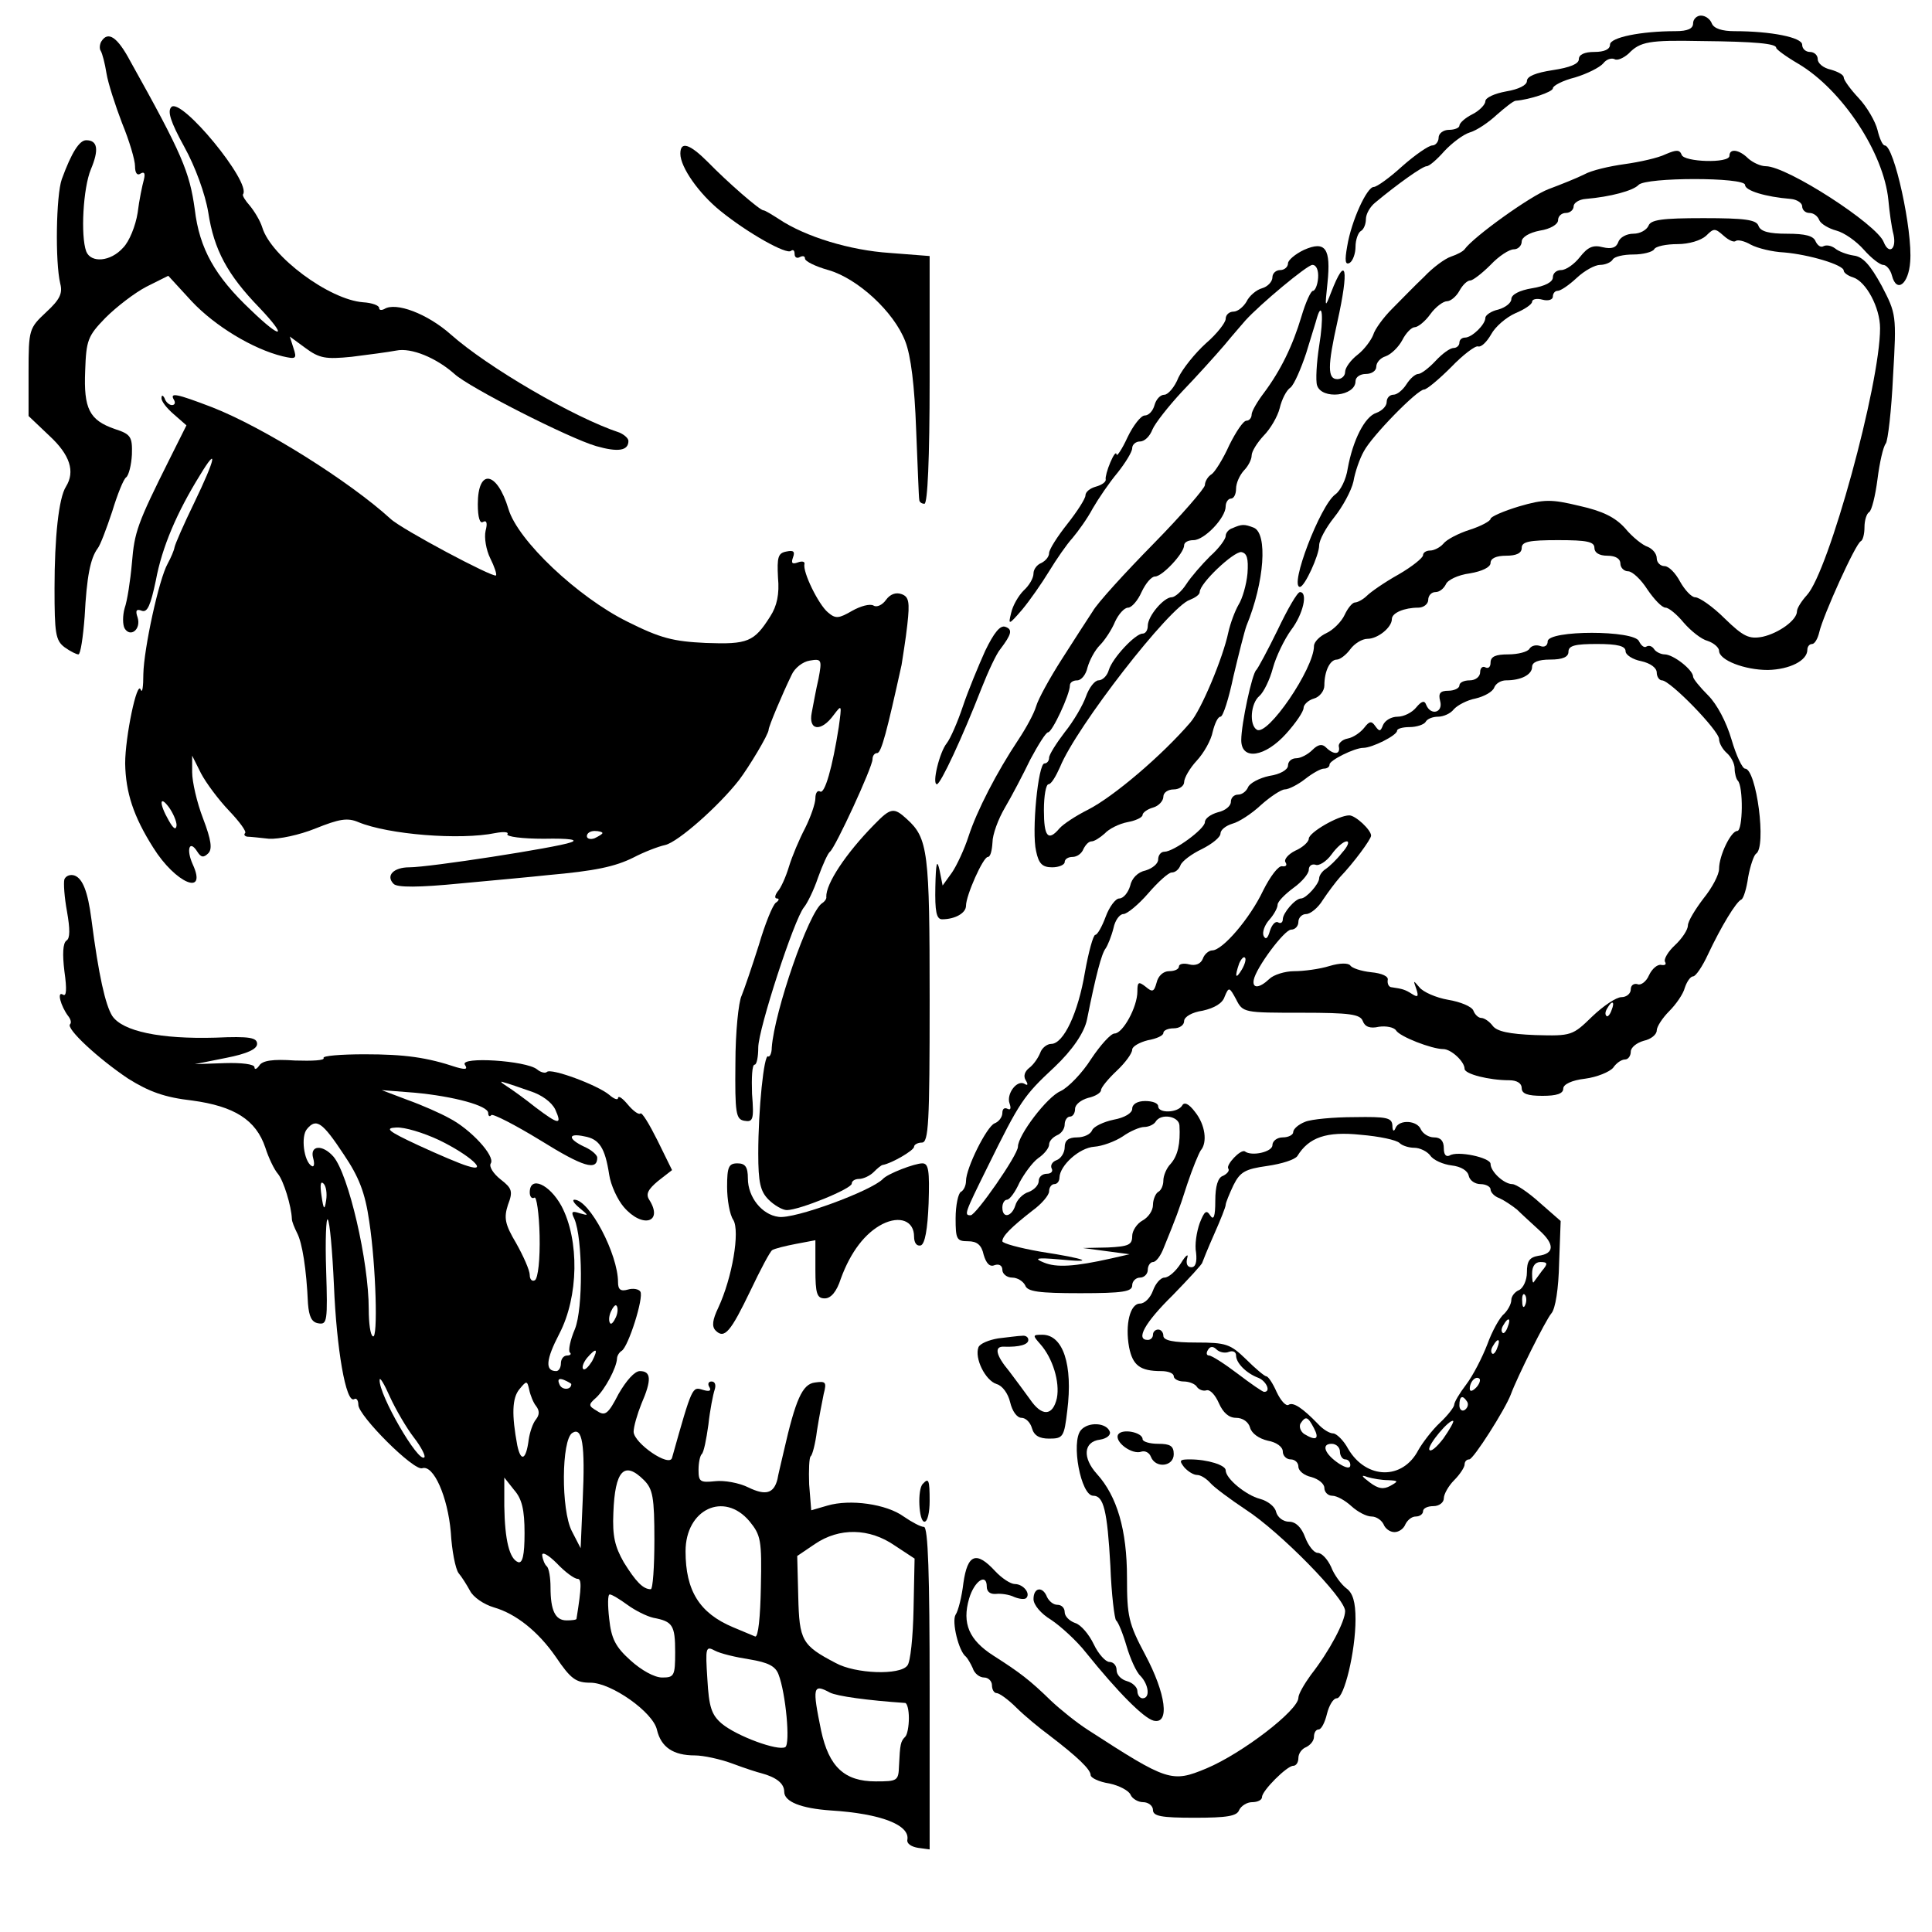
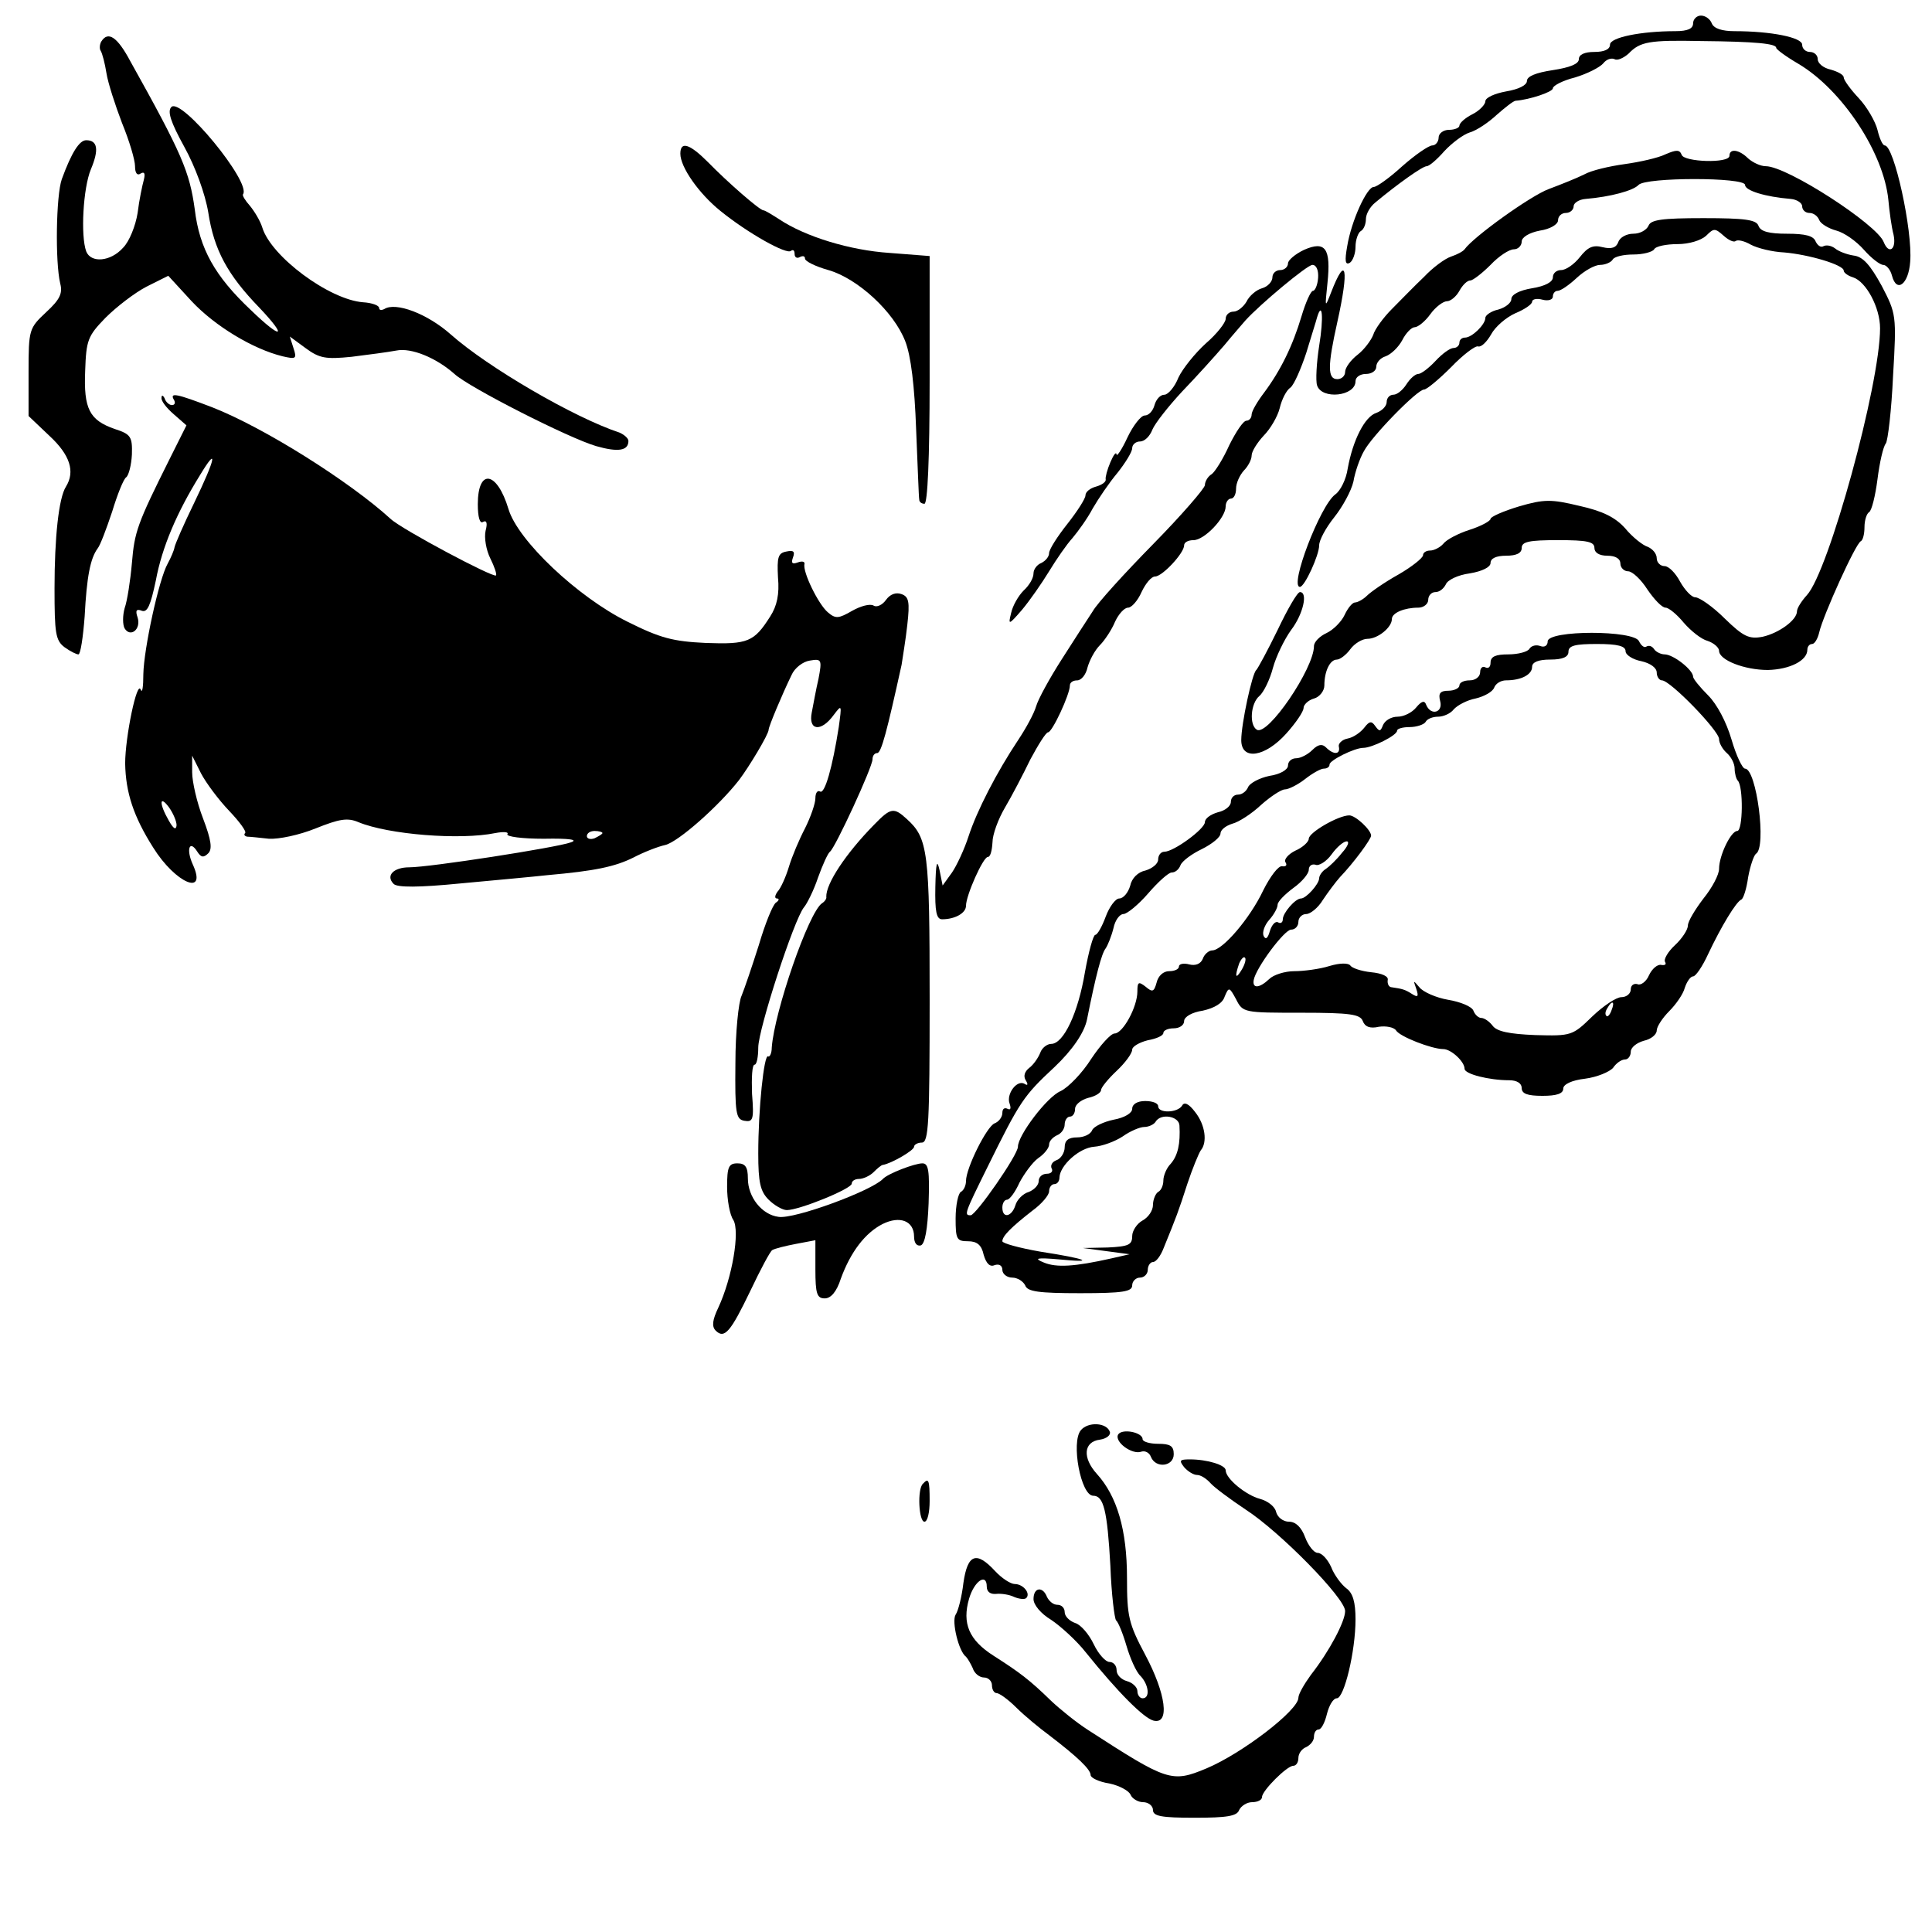
<svg xmlns="http://www.w3.org/2000/svg" version="1.0" width="372pt" height="372pt" viewBox="0 0 372 372" preserveAspectRatio="xMidYMid meet">
  <g transform="translate(0,372) scale(0.1,-0.1)" fill="#000000" stroke="none">
    <path d="M3260 3675 c0 -10 -10 -15 -34 -15 -66 0 -126 -12 -126 -26 0 -9 -11 -14 -30 -14 -19 0 -30 -5 -30 -14 0 -9 -17 -16 -50 -21 -33 -5 -50 -12 -50 -21 0 -8 -16 -16 -40 -20 -22 -4 -40 -12 -40 -19 0 -6 -11 -18 -25 -25 -14 -7 -25 -17 -25 -22 0 -4 -9 -8 -20 -8 -11 0 -20 -7 -20 -15 0 -8 -6 -15 -12 -15 -7 0 -33 -18 -58 -40 -24 -22 -49 -40 -55 -40 -13 0 -43 -65 -51 -114 -5 -28 -4 -37 5 -32 6 4 11 18 11 31 0 13 5 27 10 30 6 3 10 14 10 23 0 10 8 24 18 32 42 35 91 70 99 70 5 0 20 13 34 29 14 15 36 32 49 36 14 4 37 20 52 34 16 14 31 26 36 27 27 2 72 17 72 24 0 5 19 15 43 21 23 7 47 19 54 27 6 8 16 11 22 8 5 -3 17 2 27 11 22 23 40 26 139 24 106 -1 145 -5 145 -13 0 -3 19 -17 43 -31 84 -50 164 -171 173 -262 2 -22 6 -52 10 -67 6 -28 -9 -39 -19 -14 -13 34 -186 146 -227 146 -10 0 -25 7 -34 15 -17 17 -36 20 -36 5 0 -15 -88 -12 -92 2 -4 10 -10 10 -31 1 -14 -7 -50 -15 -79 -19 -29 -4 -64 -12 -78 -20 -14 -7 -44 -19 -68 -28 -35 -13 -145 -92 -162 -116 -3 -4 -14 -10 -26 -14 -12 -4 -35 -21 -52 -39 -18 -17 -45 -45 -62 -62 -16 -16 -33 -39 -36 -50 -4 -10 -17 -28 -30 -38 -13 -10 -24 -25 -24 -33 0 -8 -7 -14 -15 -14 -19 0 -19 25 0 110 23 103 17 132 -12 57 -12 -31 -12 -30 -7 18 7 67 -4 82 -45 64 -17 -8 -31 -20 -31 -26 0 -7 -7 -13 -15 -13 -8 0 -15 -6 -15 -14 0 -8 -9 -18 -20 -21 -11 -3 -25 -15 -30 -26 -6 -10 -17 -19 -25 -19 -8 0 -15 -6 -15 -14 0 -7 -17 -29 -38 -47 -21 -19 -45 -49 -53 -66 -7 -18 -20 -33 -27 -33 -8 0 -16 -9 -19 -20 -3 -11 -11 -20 -19 -20 -7 0 -22 -19 -33 -42 -11 -24 -21 -38 -21 -33 -1 6 -6 -1 -12 -15 -6 -14 -10 -29 -9 -33 1 -5 -8 -11 -19 -14 -11 -3 -20 -10 -20 -17 0 -6 -16 -31 -35 -55 -19 -24 -35 -49 -35 -56 0 -7 -7 -15 -15 -19 -8 -3 -15 -12 -15 -20 0 -9 -8 -23 -19 -33 -10 -10 -21 -29 -24 -43 -6 -24 -5 -24 21 6 15 18 38 51 52 74 14 23 34 52 45 64 11 13 29 38 39 57 11 19 32 50 48 69 15 19 28 40 28 47 0 7 7 13 15 13 9 0 19 10 24 23 5 12 31 45 57 73 27 28 64 69 82 90 18 22 36 42 40 47 28 31 119 107 129 107 8 0 12 -11 11 -25 -1 -14 -6 -25 -10 -25 -4 0 -14 -22 -22 -49 -17 -57 -40 -104 -72 -147 -13 -17 -24 -36 -24 -42 0 -7 -5 -12 -10 -12 -6 0 -20 -21 -33 -47 -12 -27 -28 -52 -34 -56 -7 -4 -13 -14 -13 -21 0 -6 -45 -58 -99 -113 -55 -56 -108 -114 -117 -130 -10 -15 -37 -57 -60 -93 -23 -36 -45 -76 -49 -90 -4 -14 -20 -43 -34 -64 -42 -63 -80 -137 -96 -186 -8 -25 -23 -57 -32 -70 l-18 -25 -6 30 c-5 22 -7 13 -8 -32 -1 -48 2 -63 13 -63 25 0 46 12 46 26 0 20 33 94 42 94 5 0 8 12 9 28 0 15 11 45 24 67 13 22 35 64 49 93 15 28 30 52 34 52 8 0 42 73 42 90 0 6 6 10 14 10 8 0 17 11 20 25 4 14 14 33 24 43 9 9 23 30 29 45 7 15 18 27 25 27 7 0 19 14 26 30 8 17 19 30 26 30 14 0 56 45 56 60 0 6 8 10 18 10 21 0 62 43 62 65 0 8 5 15 10 15 6 0 10 9 10 19 0 11 7 26 15 35 8 8 15 21 15 29 0 8 11 25 23 38 13 13 27 37 31 53 4 17 13 35 21 40 7 6 20 36 30 66 9 30 19 61 21 69 10 33 13 0 4 -55 -5 -32 -7 -67 -4 -76 9 -28 74 -21 74 8 0 8 9 14 20 14 11 0 20 6 20 14 0 8 8 17 18 20 11 4 25 18 32 31 7 14 18 25 24 25 6 0 20 11 30 25 10 14 25 25 32 25 7 0 18 9 24 20 6 11 15 20 21 20 5 0 23 14 39 30 16 17 36 30 45 30 8 0 15 7 15 15 0 8 14 17 35 21 20 3 35 12 35 20 0 8 7 14 15 14 8 0 15 6 15 13 0 6 10 13 23 14 48 4 92 16 102 27 14 15 205 15 205 0 0 -11 39 -23 88 -27 12 -1 22 -8 22 -14 0 -7 6 -13 14 -13 8 0 16 -6 19 -14 3 -7 18 -16 33 -20 15 -4 38 -20 53 -37 14 -16 31 -29 37 -29 6 0 14 -9 17 -21 9 -34 32 -16 35 27 5 60 -31 224 -49 224 -4 0 -10 13 -14 30 -4 16 -20 44 -36 61 -16 17 -29 35 -29 40 0 5 -11 11 -25 15 -14 3 -25 12 -25 20 0 8 -7 14 -15 14 -8 0 -15 6 -15 14 0 14 -60 26 -130 26 -24 0 -40 5 -44 15 -3 8 -12 15 -21 15 -8 0 -15 -7 -15 -15z" />
    <path d="M195 3640 c-3 -5 -4 -14 -1 -18 3 -5 8 -24 11 -43 3 -19 17 -62 30 -96 14 -34 25 -71 25 -83 0 -13 4 -19 11 -14 7 4 9 0 6 -12 -3 -11 -9 -39 -12 -64 -4 -25 -16 -55 -28 -67 -24 -27 -62 -30 -71 -7 -11 30 -6 122 9 158 16 38 13 56 -9 56 -13 0 -28 -23 -47 -75 -11 -31 -13 -159 -3 -201 5 -19 -1 -31 -27 -55 -33 -31 -34 -33 -34 -116 l0 -84 40 -38 c40 -37 50 -69 32 -98 -14 -22 -22 -98 -22 -196 0 -86 2 -100 19 -113 11 -8 23 -14 27 -14 4 0 9 33 12 73 4 77 11 112 25 131 5 6 17 38 28 71 10 33 22 63 27 66 5 4 10 24 11 44 1 34 -2 39 -33 49 -49 17 -60 39 -57 112 2 59 5 67 39 102 21 21 56 48 79 60 l42 21 45 -49 c45 -48 118 -92 175 -106 26 -6 28 -5 21 16 l-7 22 30 -22 c27 -20 39 -22 89 -17 32 4 70 9 86 12 29 6 77 -14 112 -45 28 -26 221 -124 273 -139 42 -12 62 -9 62 10 0 5 -8 12 -17 16 -88 29 -254 126 -325 189 -45 40 -106 63 -128 49 -6 -3 -10 -2 -10 2 0 5 -14 10 -31 11 -65 5 -177 88 -194 144 -4 13 -15 31 -24 42 -9 10 -15 20 -13 22 16 23 -119 187 -138 168 -8 -8 -2 -28 25 -77 21 -38 40 -90 46 -126 11 -72 37 -120 98 -183 56 -59 44 -63 -16 -5 -69 65 -99 118 -108 194 -10 72 -24 106 -124 285 -25 47 -43 59 -56 38z" />
    <path d="M1310 3424 c0 -26 36 -77 77 -110 53 -43 128 -85 136 -77 4 3 7 1 7 -6 0 -7 5 -9 10 -6 6 3 10 2 10 -3 0 -5 20 -15 45 -22 56 -16 126 -80 148 -137 11 -28 18 -86 21 -170 3 -70 5 -131 6 -135 0 -5 5 -8 10 -8 6 0 10 86 10 239 l0 238 -77 6 c-76 5 -162 31 -213 65 -14 9 -27 17 -30 17 -7 0 -69 54 -107 93 -35 35 -53 41 -53 16z" />
    <path d="M3174 3285 c-4 -8 -16 -15 -29 -15 -13 0 -26 -7 -29 -16 -4 -11 -13 -14 -30 -10 -19 5 -29 0 -44 -19 -11 -14 -27 -25 -36 -25 -9 0 -16 -6 -16 -14 0 -9 -15 -17 -40 -21 -24 -4 -40 -12 -40 -21 0 -7 -11 -16 -25 -20 -14 -3 -25 -11 -25 -16 0 -13 -26 -38 -39 -38 -6 0 -11 -4 -11 -10 0 -5 -5 -10 -11 -10 -7 0 -22 -11 -35 -25 -13 -14 -28 -25 -33 -25 -6 0 -16 -9 -23 -20 -7 -11 -18 -20 -25 -20 -7 0 -13 -6 -13 -14 0 -8 -9 -17 -20 -21 -22 -7 -45 -52 -55 -107 -3 -21 -14 -43 -24 -50 -29 -21 -89 -178 -68 -178 9 0 37 61 37 80 0 10 13 34 29 54 16 20 33 51 37 69 3 18 12 44 20 58 15 29 103 119 116 119 5 0 28 19 52 43 23 24 47 42 52 40 6 -2 17 9 25 23 8 15 29 33 47 41 17 7 32 17 32 22 0 5 9 7 20 4 11 -3 20 0 20 6 0 6 4 11 9 11 6 0 22 11 37 25 15 14 35 25 45 25 10 0 21 5 24 10 3 6 21 10 40 10 19 0 37 5 40 10 3 6 24 10 45 10 22 0 45 7 55 16 15 15 17 15 34 0 10 -9 20 -13 23 -10 4 3 17 0 29 -7 13 -7 42 -14 64 -15 48 -4 115 -24 115 -35 0 -4 8 -10 18 -13 25 -8 52 -58 52 -98 0 -108 -99 -469 -141 -514 -10 -11 -19 -25 -19 -31 0 -17 -35 -42 -66 -49 -26 -5 -37 0 -73 35 -23 23 -49 41 -57 41 -7 0 -20 14 -29 30 -9 17 -22 30 -30 30 -8 0 -15 7 -15 15 0 9 -8 18 -17 22 -10 3 -30 19 -44 36 -19 21 -43 33 -88 43 -54 13 -68 13 -116 -1 -30 -9 -55 -20 -55 -24 0 -4 -18 -14 -40 -21 -22 -7 -45 -19 -51 -27 -6 -7 -18 -13 -25 -13 -8 0 -14 -4 -14 -9 0 -5 -21 -22 -47 -37 -27 -15 -54 -34 -61 -41 -7 -7 -18 -13 -23 -13 -5 0 -14 -11 -20 -24 -6 -13 -22 -29 -35 -35 -13 -6 -24 -17 -24 -25 0 -43 -89 -174 -110 -161 -15 9 -12 51 5 65 8 7 20 31 26 54 6 22 22 55 35 73 23 30 33 73 17 73 -5 0 -24 -33 -43 -73 -19 -39 -38 -74 -41 -77 -8 -6 -29 -104 -29 -135 0 -40 46 -33 87 13 18 20 33 42 33 49 0 6 9 15 20 18 11 3 20 15 20 25 0 28 11 50 24 50 6 0 18 9 26 20 8 11 23 20 33 20 20 0 47 22 47 38 0 12 24 22 51 22 10 0 19 7 19 15 0 8 6 15 14 15 8 0 16 7 20 15 3 8 23 18 46 21 24 4 40 12 40 20 0 9 11 14 30 14 20 0 30 5 30 15 0 12 14 15 70 15 56 0 70 -3 70 -15 0 -9 9 -15 25 -15 16 0 25 -6 25 -15 0 -8 7 -15 15 -15 8 0 25 -16 37 -35 13 -19 28 -35 35 -35 6 0 22 -13 35 -29 14 -16 34 -32 46 -35 12 -4 22 -13 22 -19 0 -18 49 -37 94 -37 42 1 76 18 76 39 0 6 4 11 9 11 5 0 11 10 14 23 7 31 70 171 80 175 4 2 7 14 7 27 0 13 4 26 9 29 5 3 12 32 16 63 4 32 11 63 16 69 4 5 11 64 14 130 7 118 6 120 -22 174 -22 40 -36 56 -54 58 -13 2 -29 8 -36 14 -7 5 -16 7 -22 4 -5 -3 -11 1 -15 9 -4 11 -20 15 -55 15 -34 0 -51 4 -55 15 -4 12 -26 15 -106 15 -80 0 -102 -3 -106 -15z" />
    <path d="M311 2954 c-1 -6 10 -20 24 -32 l24 -21 -32 -64 c-63 -126 -68 -141 -73 -201 -3 -34 -9 -73 -14 -87 -4 -14 -4 -32 0 -39 11 -18 32 -2 25 21 -5 14 -2 17 8 13 11 -4 17 11 27 58 12 65 41 132 85 203 35 58 31 34 -11 -53 -20 -41 -37 -80 -38 -86 -1 -6 -7 -20 -13 -31 -17 -30 -46 -164 -47 -213 0 -24 -2 -38 -5 -30 -7 20 -30 -91 -30 -142 1 -56 16 -102 54 -162 43 -69 105 -95 76 -32 -13 29 -6 48 9 24 7 -11 12 -12 21 -3 8 8 6 25 -10 67 -12 31 -21 71 -21 89 l0 32 17 -34 c10 -19 34 -51 54 -72 20 -21 34 -40 31 -43 -3 -3 -1 -6 4 -7 5 0 24 -2 42 -4 19 -1 58 7 90 20 45 18 61 21 82 12 58 -24 196 -35 264 -21 16 3 26 2 23 -2 -3 -5 29 -9 70 -9 51 1 67 -2 52 -7 -27 -10 -272 -48 -311 -48 -30 0 -46 -16 -30 -32 7 -7 48 -7 129 1 65 6 141 13 168 16 90 8 129 16 165 34 19 10 47 21 61 24 25 6 103 75 142 125 19 25 57 88 57 97 0 6 26 68 44 105 6 14 22 26 35 28 23 4 24 2 17 -35 -5 -21 -10 -50 -13 -65 -7 -35 18 -38 42 -5 16 21 16 21 10 -23 -12 -77 -27 -130 -36 -124 -5 3 -9 -3 -9 -13 0 -10 -9 -36 -20 -58 -11 -21 -25 -54 -31 -74 -6 -20 -16 -42 -22 -48 -5 -7 -6 -13 -1 -13 5 0 4 -4 -2 -8 -6 -4 -21 -41 -33 -82 -13 -41 -28 -85 -33 -97 -6 -12 -12 -71 -12 -130 -1 -97 1 -108 17 -111 17 -3 19 2 15 52 -1 31 0 56 5 56 4 0 7 15 7 33 0 35 69 247 88 270 6 7 19 33 27 57 9 25 19 47 23 50 10 7 82 163 82 178 0 7 4 12 9 12 8 0 19 43 47 170 2 14 8 49 11 77 5 44 3 54 -11 59 -11 4 -22 0 -30 -11 -7 -10 -18 -15 -24 -11 -7 4 -25 -1 -41 -10 -26 -15 -32 -16 -47 -3 -18 15 -49 78 -45 93 1 5 -5 6 -13 3 -11 -4 -13 -1 -9 10 4 11 1 14 -13 11 -16 -3 -18 -11 -16 -50 3 -32 -2 -55 -15 -75 -31 -49 -43 -54 -124 -51 -63 3 -87 9 -151 41 -95 47 -211 156 -229 217 -22 73 -59 79 -59 9 0 -25 4 -38 10 -34 7 4 9 -2 5 -17 -3 -13 1 -37 9 -53 8 -16 13 -31 11 -33 -5 -5 -182 89 -203 109 -79 72 -244 176 -344 215 -68 26 -82 29 -73 14 3 -5 2 -10 -4 -10 -5 0 -12 6 -14 13 -3 6 -6 7 -6 1z m29 -823 c-1 -10 -6 -7 -15 9 -19 33 -18 50 0 26 8 -11 15 -27 15 -35z m820 -15 c0 -2 -7 -6 -15 -10 -8 -3 -15 -1 -15 4 0 6 7 10 15 10 8 0 15 -2 15 -4z" />
-     <path d="M2373 2703 c-7 -2 -13 -9 -13 -15 0 -6 -13 -24 -30 -39 -16 -16 -37 -40 -46 -54 -9 -14 -22 -25 -28 -25 -15 0 -46 -36 -46 -55 0 -8 -4 -15 -10 -15 -14 0 -58 -47 -65 -70 -3 -11 -12 -20 -20 -20 -7 0 -18 -14 -24 -31 -6 -17 -24 -48 -41 -69 -16 -21 -30 -43 -30 -49 0 -6 -4 -11 -9 -11 -12 0 -25 -131 -16 -169 5 -24 12 -31 31 -31 13 0 24 5 24 10 0 6 7 10 15 10 9 0 18 7 21 15 4 8 10 15 16 15 5 0 16 7 25 15 8 9 28 19 44 22 16 3 29 9 29 14 0 4 9 11 20 14 11 3 20 13 20 21 0 8 9 14 20 14 11 0 20 7 20 14 0 8 11 27 24 41 14 15 28 40 31 56 4 16 10 29 15 29 5 0 16 35 25 78 10 42 21 86 25 97 35 85 41 178 14 189 -18 7 -23 7 -41 -1z m29 -87 c-2 -22 -10 -49 -17 -60 -7 -12 -16 -36 -20 -54 -10 -48 -52 -149 -73 -173 -55 -64 -148 -143 -197 -168 -24 -12 -48 -28 -55 -36 -22 -26 -30 -16 -30 35 0 28 4 50 9 50 5 0 14 15 22 33 31 77 212 310 250 322 10 4 19 10 19 15 0 17 65 78 80 77 11 -2 14 -12 12 -41z" />
-     <path d="M1897 2467 c-13 -29 -33 -77 -43 -107 -10 -30 -24 -62 -31 -71 -14 -17 -29 -79 -19 -79 7 0 49 90 86 185 13 33 29 67 36 75 22 29 24 38 10 43 -10 4 -22 -11 -39 -46z" />
    <path d="M2980 2485 c0 -8 -6 -12 -14 -9 -8 3 -17 1 -21 -5 -3 -6 -22 -11 -41 -11 -24 0 -34 -4 -34 -16 0 -8 -4 -12 -10 -9 -5 3 -10 -1 -10 -9 0 -9 -9 -16 -20 -16 -11 0 -20 -4 -20 -10 0 -5 -10 -10 -21 -10 -16 0 -20 -5 -16 -20 6 -22 -18 -29 -27 -7 -3 9 -9 7 -19 -5 -8 -10 -24 -18 -36 -18 -12 0 -24 -7 -28 -16 -5 -13 -7 -13 -15 -2 -7 10 -11 10 -21 -3 -7 -9 -21 -19 -32 -21 -11 -2 -19 -10 -17 -16 3 -15 -10 -16 -25 -1 -7 7 -15 6 -26 -5 -9 -9 -23 -16 -31 -16 -9 0 -16 -6 -16 -14 0 -8 -15 -17 -36 -20 -19 -4 -38 -14 -41 -22 -3 -7 -11 -14 -19 -14 -8 0 -14 -6 -14 -14 0 -8 -11 -17 -25 -20 -14 -4 -25 -12 -25 -19 0 -13 -60 -57 -78 -57 -7 0 -12 -7 -12 -15 0 -8 -11 -17 -24 -21 -15 -3 -27 -15 -30 -30 -4 -13 -13 -24 -21 -24 -7 0 -19 -16 -26 -35 -7 -19 -16 -35 -20 -35 -4 0 -13 -33 -20 -72 -13 -78 -41 -138 -65 -138 -8 0 -18 -8 -21 -17 -4 -10 -13 -23 -21 -29 -9 -7 -12 -16 -7 -24 5 -8 4 -11 -2 -7 -15 9 -36 -20 -29 -38 3 -9 2 -13 -4 -10 -6 3 -10 0 -10 -8 0 -8 -7 -17 -15 -20 -15 -6 -55 -86 -55 -111 0 -8 -4 -18 -10 -21 -5 -3 -10 -26 -10 -51 0 -40 2 -44 24 -44 17 0 26 -7 30 -26 5 -17 12 -24 21 -20 9 3 15 -1 15 -9 0 -8 9 -15 19 -15 10 0 21 -7 25 -15 4 -12 26 -15 106 -15 82 0 100 3 100 15 0 8 7 15 15 15 8 0 15 7 15 15 0 8 5 15 10 15 6 0 15 12 21 28 24 59 28 69 45 122 10 30 22 59 26 65 13 15 9 49 -11 74 -12 16 -21 20 -25 12 -9 -14 -46 -15 -46 -1 0 6 -11 10 -25 10 -15 0 -25 -6 -25 -15 0 -8 -14 -17 -36 -21 -19 -4 -38 -13 -41 -20 -3 -8 -16 -14 -29 -14 -17 0 -24 -6 -24 -19 0 -10 -7 -22 -16 -25 -8 -3 -12 -10 -9 -16 3 -5 -1 -10 -9 -10 -9 0 -16 -6 -16 -14 0 -8 -9 -17 -19 -21 -11 -3 -23 -15 -26 -26 -7 -22 -25 -26 -25 -4 0 8 4 15 9 15 5 0 16 15 24 33 9 17 25 39 36 47 12 8 21 20 21 26 0 7 7 14 15 18 8 3 15 12 15 21 0 8 5 15 10 15 6 0 10 7 10 15 0 8 11 17 25 21 14 3 25 10 25 15 0 5 14 22 30 37 17 16 30 34 30 41 0 6 14 14 30 18 17 3 30 9 30 14 0 5 9 9 20 9 11 0 20 6 20 14 0 8 15 17 36 20 22 5 38 14 42 27 8 19 9 19 22 -5 13 -26 15 -26 126 -26 94 0 113 -3 118 -16 4 -11 14 -15 31 -11 14 2 29 -1 33 -7 7 -12 69 -36 91 -36 15 0 41 -24 41 -38 0 -10 47 -22 86 -22 15 0 24 -6 24 -15 0 -11 11 -15 40 -15 27 0 40 4 40 14 0 8 16 16 42 19 23 3 47 13 54 21 6 9 16 16 23 16 6 0 11 7 11 15 0 8 11 17 25 21 14 3 25 12 25 20 0 7 11 24 24 37 13 13 27 33 30 45 4 12 11 22 16 22 5 0 18 19 29 43 25 53 54 101 64 105 4 2 10 21 13 43 4 22 11 42 15 45 21 12 1 164 -21 164 -5 0 -17 25 -26 56 -10 34 -28 68 -45 85 -16 16 -29 32 -29 36 0 13 -38 43 -55 43 -7 0 -17 5 -20 10 -4 6 -10 8 -15 5 -4 -3 -10 2 -14 10 -8 22 -176 22 -176 0z m150 -19 c0 -7 14 -16 30 -19 18 -4 30 -13 30 -22 0 -8 5 -15 10 -15 16 0 110 -97 110 -113 0 -8 7 -20 15 -27 8 -7 15 -20 15 -30 0 -9 3 -20 6 -23 11 -11 10 -97 -1 -97 -12 0 -35 -47 -35 -73 0 -11 -13 -36 -30 -57 -16 -21 -30 -44 -30 -52 0 -8 -11 -25 -25 -38 -13 -12 -22 -27 -19 -32 3 -5 0 -7 -7 -6 -7 2 -18 -7 -24 -20 -5 -12 -16 -20 -22 -17 -7 2 -13 -2 -13 -10 0 -8 -8 -15 -18 -15 -10 0 -35 -17 -56 -37 -38 -37 -40 -38 -110 -36 -50 2 -74 7 -82 18 -6 8 -16 15 -22 15 -5 0 -12 6 -15 14 -3 8 -25 17 -49 21 -23 4 -48 15 -55 24 -12 14 -12 14 -6 -3 5 -15 3 -17 -8 -10 -14 9 -19 10 -39 13 -6 0 -9 7 -8 14 2 7 -11 13 -32 15 -19 2 -37 8 -40 13 -4 5 -20 5 -40 -1 -19 -6 -50 -10 -68 -10 -18 0 -40 -7 -48 -15 -19 -18 -33 -19 -30 -2 4 23 59 97 72 97 8 0 14 7 14 15 0 8 7 15 15 15 8 0 23 12 32 27 10 15 25 35 33 44 26 27 60 73 60 80 0 11 -30 39 -42 39 -21 0 -78 -33 -78 -45 0 -6 -12 -17 -26 -23 -14 -7 -22 -17 -19 -22 4 -6 1 -9 -6 -8 -7 2 -23 -19 -37 -47 -25 -53 -78 -115 -98 -115 -6 0 -15 -7 -18 -16 -4 -10 -14 -14 -26 -11 -11 3 -20 1 -20 -4 0 -5 -8 -9 -19 -9 -11 0 -21 -9 -24 -22 -5 -18 -8 -19 -21 -8 -14 11 -16 9 -16 -9 0 -30 -28 -81 -44 -81 -7 0 -27 -22 -45 -49 -17 -27 -44 -55 -59 -62 -26 -11 -82 -85 -82 -107 0 -16 -81 -132 -91 -132 -13 0 -12 3 32 92 63 128 70 138 129 193 35 33 58 67 63 92 17 85 28 127 36 137 4 6 11 23 15 39 3 15 12 27 19 27 7 0 29 18 48 40 19 22 39 40 45 40 7 0 14 6 17 14 3 8 22 22 41 31 20 10 36 23 36 30 0 7 10 15 23 19 12 3 37 19 55 36 18 16 39 30 46 30 7 0 25 9 39 20 14 11 30 20 36 20 6 0 11 3 11 8 0 8 48 32 65 32 17 0 65 24 65 33 0 4 11 7 24 7 14 0 28 5 31 10 3 6 14 10 24 10 10 0 24 6 30 14 7 8 26 18 42 21 17 4 33 13 36 21 3 8 13 14 23 14 29 0 50 11 50 26 0 9 12 14 35 14 24 0 35 5 35 15 0 12 13 15 55 15 40 0 55 -4 55 -14z m-546 -388 c-10 -13 -25 -27 -31 -31 -7 -4 -13 -13 -13 -18 0 -11 -25 -39 -35 -39 -11 0 -35 -28 -35 -40 0 -6 -4 -9 -9 -6 -5 3 -12 -4 -16 -17 -4 -14 -8 -17 -12 -9 -3 7 2 21 11 31 9 10 16 23 16 29 0 6 14 20 30 32 17 12 30 28 30 35 0 8 6 12 13 10 6 -3 21 6 31 20 10 14 23 25 29 25 6 0 2 -10 -9 -22z m-193 -225 c-12 -20 -14 -14 -5 12 4 9 9 14 11 11 3 -2 0 -13 -6 -23z m712 -78 c-3 -9 -8 -14 -10 -11 -3 3 -2 9 2 15 9 16 15 13 8 -4z m-832 -222 c2 -35 -3 -58 -17 -74 -8 -8 -14 -23 -14 -32 0 -9 -4 -19 -10 -22 -5 -3 -10 -15 -10 -25 0 -11 -9 -24 -20 -30 -11 -6 -20 -20 -20 -30 0 -17 -7 -20 -47 -22 l-48 -1 45 -6 45 -6 -35 -8 c-71 -16 -106 -18 -130 -8 -20 8 -15 10 30 6 71 -7 54 1 -37 15 -40 7 -73 16 -73 20 0 10 17 27 58 59 18 13 32 30 32 37 0 8 5 14 10 14 6 0 10 6 10 13 1 23 38 57 67 59 15 1 40 10 55 20 14 10 33 18 41 18 9 0 19 5 22 10 10 17 45 11 46 -7z" />
    <path d="M1683 2132 c-55 -56 -93 -114 -92 -139 1 -3 -3 -9 -8 -12 -26 -17 -92 -209 -97 -278 0 -11 -4 -19 -7 -17 -8 5 -19 -102 -19 -187 0 -56 4 -73 20 -89 11 -11 27 -20 35 -20 24 0 125 41 125 51 0 5 6 9 14 9 8 0 21 6 28 13 7 7 15 14 18 14 17 3 60 28 60 35 0 4 7 8 15 8 13 0 15 37 15 275 0 285 -3 311 -44 348 -25 23 -31 22 -63 -11z" />
-     <path d="M124 2027 c-2 -7 0 -35 5 -62 6 -34 6 -52 -1 -56 -7 -5 -8 -26 -4 -59 5 -35 4 -50 -3 -45 -12 7 -4 -22 10 -41 5 -6 7 -13 4 -16 -9 -8 55 -67 112 -105 40 -25 70 -36 123 -42 81 -11 123 -37 141 -91 6 -19 17 -42 24 -50 11 -13 26 -62 27 -87 0 -5 5 -17 10 -27 10 -19 18 -69 21 -136 2 -25 7 -36 20 -38 17 -3 18 4 15 102 -2 58 0 102 3 98 4 -4 9 -61 12 -127 5 -122 23 -228 39 -219 4 3 8 -2 8 -11 0 -21 107 -128 123 -122 22 7 49 -55 55 -123 2 -36 9 -71 15 -79 6 -7 16 -23 22 -34 6 -12 26 -26 46 -32 42 -12 85 -46 119 -95 29 -43 39 -50 67 -50 40 0 121 -57 128 -91 8 -33 31 -49 73 -49 16 0 49 -7 73 -16 24 -9 49 -17 54 -18 30 -8 45 -20 45 -36 0 -19 32 -32 90 -36 96 -6 153 -28 147 -57 -1 -7 8 -13 21 -15 l22 -3 0 310 c0 219 -3 311 -11 311 -6 0 -23 9 -39 20 -33 24 -103 34 -147 21 l-31 -9 -4 50 c-1 27 0 52 3 54 3 2 9 24 12 49 4 25 10 57 13 71 6 23 4 25 -17 22 -24 -3 -37 -32 -60 -133 -5 -22 -11 -46 -12 -53 -7 -28 -23 -32 -56 -16 -18 9 -47 14 -64 12 -29 -3 -32 -1 -32 22 0 14 3 27 6 30 4 3 9 28 13 57 3 28 9 58 12 67 3 9 1 16 -6 16 -6 0 -8 -5 -4 -11 4 -7 0 -9 -13 -5 -20 6 -20 8 -59 -131 -5 -19 -73 28 -74 50 0 10 7 34 15 54 20 46 19 63 -3 63 -10 0 -26 -18 -41 -44 -20 -39 -26 -43 -41 -33 -17 10 -18 12 -2 26 17 16 39 57 40 75 0 5 4 12 9 15 13 8 43 103 36 114 -3 5 -14 7 -24 4 -14 -4 -19 0 -19 14 0 54 -55 159 -84 159 -5 0 -1 -7 10 -16 18 -15 18 -15 0 -10 -15 5 -17 3 -10 -11 16 -38 17 -172 1 -212 -9 -21 -13 -41 -10 -45 4 -3 1 -6 -5 -6 -7 0 -12 -7 -12 -15 0 -8 -4 -15 -9 -15 -22 0 -20 22 6 72 37 71 39 180 4 246 -23 42 -61 59 -61 26 0 -8 4 -13 9 -10 4 3 9 -30 10 -73 1 -46 -3 -82 -9 -86 -5 -3 -10 1 -10 10 0 9 -12 36 -26 61 -22 37 -24 49 -16 74 10 26 8 32 -14 49 -14 11 -23 25 -19 31 9 14 -39 66 -80 87 -16 9 -52 25 -80 35 l-50 19 64 -5 c75 -7 141 -25 141 -39 0 -6 3 -8 6 -4 3 3 46 -19 95 -49 82 -51 109 -59 109 -33 0 5 -11 15 -25 21 -32 15 -32 27 0 20 29 -5 40 -22 48 -74 3 -20 16 -48 28 -62 36 -42 77 -30 49 14 -7 11 -2 20 17 36 l27 21 -28 57 c-16 32 -30 55 -33 52 -3 -3 -14 5 -24 17 -10 12 -18 18 -19 13 0 -5 -8 -2 -17 6 -23 19 -112 52 -120 44 -3 -3 -12 -1 -19 5 -21 17 -149 25 -139 9 6 -9 2 -10 -16 -5 -57 19 -99 25 -177 25 -46 0 -81 -3 -79 -7 3 -5 -22 -6 -55 -5 -43 3 -63 0 -69 -10 -5 -7 -9 -8 -9 -3 0 6 -25 9 -57 8 l-58 -2 60 12 c41 8 60 17 60 27 0 12 -14 15 -80 12 -106 -3 -179 12 -199 42 -13 21 -26 77 -40 186 -7 54 -17 78 -32 84 -8 3 -17 0 -20 -7z m897 -408 c22 -7 41 -21 48 -35 14 -31 7 -30 -38 4 -20 16 -45 34 -56 41 -11 7 -13 10 -5 7 8 -2 31 -10 51 -17z m-359 -122 c29 -43 41 -73 49 -129 13 -85 17 -228 7 -221 -5 2 -8 26 -8 52 0 93 -39 260 -68 294 -21 24 -46 22 -39 -3 3 -11 2 -18 -3 -15 -15 9 -21 57 -9 71 18 22 30 13 71 -49z m183 28 c60 -29 98 -64 55 -50 -14 4 -56 22 -95 40 -58 27 -65 33 -42 34 16 1 52 -10 82 -24z m-217 -116 c-3 -20 -5 -19 -9 9 -3 20 -2 29 4 23 5 -5 7 -19 5 -32z m558 -225 c-4 -9 -9 -15 -11 -12 -3 3 -3 13 1 22 4 9 9 15 11 12 3 -3 3 -13 -1 -22z m-46 -85 c-7 -11 -14 -18 -17 -15 -3 3 0 12 7 21 18 21 23 19 10 -6z m-343 -147 c14 -18 23 -36 20 -38 -11 -12 -88 121 -86 149 0 7 9 -8 20 -33 11 -24 32 -60 46 -78z m303 103 c0 -12 -19 -12 -23 0 -4 9 -1 12 9 8 7 -3 14 -7 14 -8z m-68 -42 c7 -9 7 -17 0 -26 -6 -7 -12 -25 -14 -39 -5 -39 -15 -44 -22 -11 -11 59 -10 91 4 108 14 17 15 17 19 -1 2 -10 8 -25 13 -31z m90 -181 l-4 -93 -17 33 c-21 41 -20 176 1 189 19 12 25 -21 20 -129z m118 38 c17 -17 20 -33 20 -115 0 -52 -3 -95 -7 -95 -15 0 -29 15 -52 52 -17 30 -22 50 -20 95 3 82 21 101 59 63z m-230 -102 c0 -43 -4 -58 -12 -56 -17 6 -26 42 -27 108 l0 55 19 -24 c15 -17 20 -38 20 -83z m433 23 c22 -27 24 -36 22 -127 -1 -57 -5 -97 -11 -95 -5 2 -24 10 -43 18 -64 27 -91 70 -91 146 0 81 74 116 123 58z m280 -47 l38 -25 -2 -97 c-1 -53 -6 -103 -12 -109 -14 -19 -100 -16 -138 5 -65 34 -70 43 -72 128 l-2 78 34 23 c47 32 105 31 154 -3z m-611 -64 c8 0 8 -15 -2 -77 0 -2 -9 -3 -19 -3 -22 0 -31 19 -31 64 0 18 -3 36 -7 40 -4 3 -8 13 -9 21 -1 8 11 2 28 -15 16 -17 34 -30 40 -30z m96 -50 c15 -11 37 -22 50 -25 37 -7 42 -14 42 -66 0 -46 -2 -49 -25 -49 -15 0 -40 14 -61 33 -29 26 -37 42 -41 80 -3 26 -3 47 1 47 4 0 19 -9 34 -20z m235 -105 c36 -6 50 -13 56 -29 14 -36 23 -134 13 -140 -14 -8 -93 21 -122 45 -20 17 -25 32 -28 86 -4 61 -3 64 14 55 11 -6 41 -13 67 -17z m155 -64 c14 -7 72 -15 145 -20 4 -1 7 -14 7 -29 0 -16 -3 -32 -7 -36 -9 -9 -10 -14 -12 -56 -1 -29 -3 -30 -45 -30 -60 0 -90 28 -105 98 -17 83 -16 91 17 73z" />
-     <path d="M2513 1560 c-13 -5 -23 -14 -23 -20 0 -5 -9 -10 -20 -10 -11 0 -20 -7 -20 -15 0 -13 -40 -22 -53 -12 -8 5 -37 -26 -32 -33 3 -4 -2 -10 -10 -14 -10 -3 -15 -20 -15 -48 0 -30 -3 -39 -10 -28 -7 11 -11 8 -20 -15 -6 -17 -10 -42 -7 -57 2 -18 -1 -28 -9 -28 -8 0 -11 7 -8 18 3 9 -3 5 -12 -10 -10 -16 -24 -28 -32 -28 -7 0 -17 -11 -22 -25 -5 -14 -16 -25 -25 -25 -19 0 -29 -40 -21 -84 7 -35 21 -46 62 -46 13 0 24 -4 24 -10 0 -5 9 -10 19 -10 11 0 23 -5 26 -11 4 -5 12 -8 18 -6 7 2 17 -9 24 -25 8 -18 19 -28 33 -28 13 0 24 -8 27 -19 3 -11 17 -21 34 -25 17 -3 29 -12 29 -21 0 -8 7 -15 15 -15 8 0 15 -6 15 -14 0 -8 11 -17 25 -20 14 -4 25 -13 25 -21 0 -8 7 -15 15 -15 9 0 25 -9 37 -20 12 -11 29 -20 39 -20 9 0 19 -7 23 -15 3 -8 12 -15 21 -15 9 0 18 7 21 15 4 8 12 15 20 15 8 0 14 5 14 10 0 6 9 10 20 10 11 0 20 7 20 15 0 8 9 24 20 35 11 11 20 25 20 30 0 6 4 10 9 10 8 0 69 96 80 125 12 33 67 143 78 156 8 9 14 48 15 97 l3 81 -40 35 c-22 20 -46 36 -53 36 -16 0 -42 24 -42 39 0 12 -64 26 -79 16 -7 -3 -11 2 -11 14 0 14 -6 21 -19 21 -10 0 -21 7 -25 15 -7 18 -42 20 -49 3 -3 -8 -6 -6 -6 5 -1 15 -11 17 -73 16 -40 0 -83 -4 -95 -9z m182 -41 c5 -5 18 -9 28 -9 11 0 25 -7 31 -15 6 -9 25 -17 41 -19 18 -2 31 -10 33 -20 2 -9 12 -16 23 -16 10 0 19 -5 19 -10 0 -6 8 -14 17 -17 9 -4 24 -14 34 -22 9 -9 29 -27 43 -40 30 -27 29 -45 -2 -49 -17 -3 -22 -10 -22 -32 0 -15 -7 -30 -15 -34 -8 -3 -15 -12 -15 -19 0 -8 -7 -20 -14 -27 -8 -6 -23 -33 -32 -58 -10 -26 -28 -61 -41 -78 -13 -17 -23 -34 -23 -39 0 -4 -12 -20 -27 -34 -16 -15 -34 -39 -42 -53 -30 -58 -100 -57 -135 2 -9 17 -23 30 -29 30 -7 0 -20 8 -29 18 -30 31 -48 43 -57 37 -5 -3 -15 8 -23 25 -7 16 -16 30 -20 30 -3 0 -21 15 -39 33 -30 29 -38 32 -96 32 -44 0 -63 4 -63 13 0 6 -4 12 -10 12 -5 0 -10 -4 -10 -10 0 -5 -4 -10 -10 -10 -24 0 -6 33 48 86 31 32 57 60 57 63 1 3 11 28 23 55 12 27 22 52 22 56 0 4 7 21 15 38 13 26 23 31 65 37 28 4 53 12 58 19 22 36 56 48 122 41 36 -3 69 -10 75 -16z m274 -246 c-7 -10 -15 -20 -16 -22 -2 -2 -3 5 -3 17 0 14 6 22 16 22 14 0 15 -3 3 -17z m-32 -65 c-3 -8 -6 -5 -6 6 -1 11 2 17 5 13 3 -3 4 -12 1 -19z m-34 -43 c-3 -9 -8 -14 -10 -11 -3 3 -2 9 2 15 9 16 15 13 8 -4z m-20 -40 c-3 -9 -8 -14 -10 -11 -3 3 -2 9 2 15 9 16 15 13 8 -4z m-517 -8 c8 3 14 0 14 -7 0 -14 19 -34 43 -43 15 -6 25 -27 11 -27 -3 0 -26 16 -51 35 -25 19 -50 35 -55 35 -5 0 -6 5 -2 11 4 7 10 7 16 1 6 -6 17 -8 24 -5z m476 -69 c-7 -7 -12 -8 -12 -2 0 14 12 26 19 19 2 -3 -1 -11 -7 -17z m-17 -27 c3 -5 1 -12 -5 -16 -5 -3 -10 1 -10 9 0 18 6 21 15 7z m-295 -51 c11 -21 4 -25 -19 -11 -7 5 -10 14 -7 20 10 15 14 14 26 -9z m249 -20 c-13 -17 -25 -27 -27 -21 -3 9 39 59 46 55 2 -1 -7 -17 -19 -34z m-199 -25 c0 -8 5 -15 10 -15 6 0 10 -5 10 -11 0 -7 -8 -6 -22 3 -27 18 -35 38 -14 38 9 0 16 -7 16 -15z m93 -55 c20 -1 20 -2 4 -11 -13 -7 -23 -6 -40 7 -16 12 -17 15 -4 10 10 -3 28 -6 40 -6z" />
    <path d="M1400 1435 c0 -25 5 -54 12 -64 13 -22 -2 -111 -29 -169 -11 -23 -13 -36 -5 -44 17 -17 29 -2 67 77 19 40 38 76 42 78 5 3 25 8 46 12 l37 7 0 -56 c0 -47 3 -56 18 -56 12 0 23 13 31 38 19 52 47 88 80 105 34 17 61 6 61 -24 0 -12 5 -19 13 -17 8 3 13 31 15 81 2 63 0 77 -12 77 -15 0 -67 -20 -76 -30 -22 -23 -171 -78 -201 -73 -32 4 -59 38 -59 74 0 22 -5 29 -20 29 -17 0 -20 -7 -20 -45z" />
-     <path d="M1922 1143 c-18 -3 -35 -10 -38 -17 -8 -21 13 -64 35 -71 11 -3 22 -18 26 -35 4 -17 13 -30 22 -30 8 0 17 -9 20 -20 4 -14 14 -20 33 -20 27 0 29 3 35 54 11 88 -8 146 -48 146 -19 0 -19 -1 -4 -18 24 -27 38 -73 32 -104 -8 -35 -29 -36 -52 -2 -10 14 -28 38 -40 54 -26 31 -29 48 -10 47 30 -1 47 4 47 13 0 6 -6 9 -12 8 -7 0 -28 -3 -46 -5z" />
    <path d="M2081 966 c-19 -23 0 -126 24 -126 20 0 27 -28 33 -135 2 -55 8 -102 11 -105 4 -3 13 -25 20 -49 7 -24 19 -51 27 -58 16 -17 19 -43 4 -43 -5 0 -10 6 -10 14 0 7 -9 16 -20 19 -11 3 -20 12 -20 21 0 9 -6 16 -14 16 -7 0 -21 15 -30 34 -9 19 -25 38 -36 41 -11 4 -20 13 -20 21 0 8 -6 14 -14 14 -8 0 -16 7 -20 15 -8 21 -26 19 -26 -4 0 -11 14 -28 34 -40 18 -12 49 -40 67 -63 62 -77 111 -126 130 -131 32 -8 24 52 -16 127 -32 60 -35 74 -35 148 0 92 -19 157 -58 200 -28 31 -26 62 6 66 13 2 21 9 19 15 -6 18 -42 20 -56 3z" />
    <path d="M2153 958 c-8 -14 27 -40 45 -33 7 2 15 -2 18 -10 9 -23 44 -19 44 5 0 16 -7 20 -30 20 -16 0 -30 4 -30 9 0 13 -39 21 -47 9z" />
    <path d="M2280 895 c7 -8 18 -15 25 -15 7 0 18 -7 26 -16 7 -8 38 -31 68 -51 65 -42 191 -170 191 -195 0 -20 -30 -77 -66 -123 -13 -18 -24 -37 -24 -44 0 -24 -108 -107 -177 -136 -67 -28 -75 -25 -228 74 -22 14 -54 40 -71 56 -42 41 -61 55 -111 87 -47 30 -61 62 -47 110 10 34 34 50 34 23 0 -10 7 -15 18 -14 9 1 25 -1 35 -6 10 -4 20 -5 23 -2 9 9 -6 27 -22 27 -8 0 -25 11 -38 25 -36 39 -53 33 -61 -23 -3 -26 -10 -54 -15 -61 -8 -13 6 -71 20 -81 3 -3 9 -13 13 -22 3 -10 13 -18 22 -18 8 0 15 -7 15 -15 0 -8 4 -15 9 -15 5 0 22 -12 38 -28 15 -15 44 -39 63 -53 55 -42 80 -66 80 -77 0 -5 16 -13 36 -16 19 -4 38 -14 41 -22 3 -7 14 -14 24 -14 10 0 19 -7 19 -15 0 -12 16 -15 80 -15 62 0 82 3 86 15 4 8 15 15 25 15 10 0 19 4 19 10 0 12 48 60 60 60 6 0 10 7 10 15 0 9 7 18 15 21 8 4 15 12 15 20 0 8 4 14 9 14 5 0 12 13 16 30 4 16 12 30 19 30 14 0 36 90 36 152 0 33 -5 51 -18 60 -9 7 -23 25 -29 41 -7 15 -18 27 -26 27 -7 0 -18 14 -24 30 -7 19 -18 30 -31 30 -11 0 -22 8 -25 19 -2 10 -16 21 -31 25 -27 7 -66 39 -66 55 0 10 -35 21 -69 21 -20 0 -21 -2 -11 -15z" />
    <path d="M1777 863 c-11 -10 -8 -73 3 -73 6 0 10 18 10 40 0 41 -2 45 -13 33z" />
  </g>
</svg>